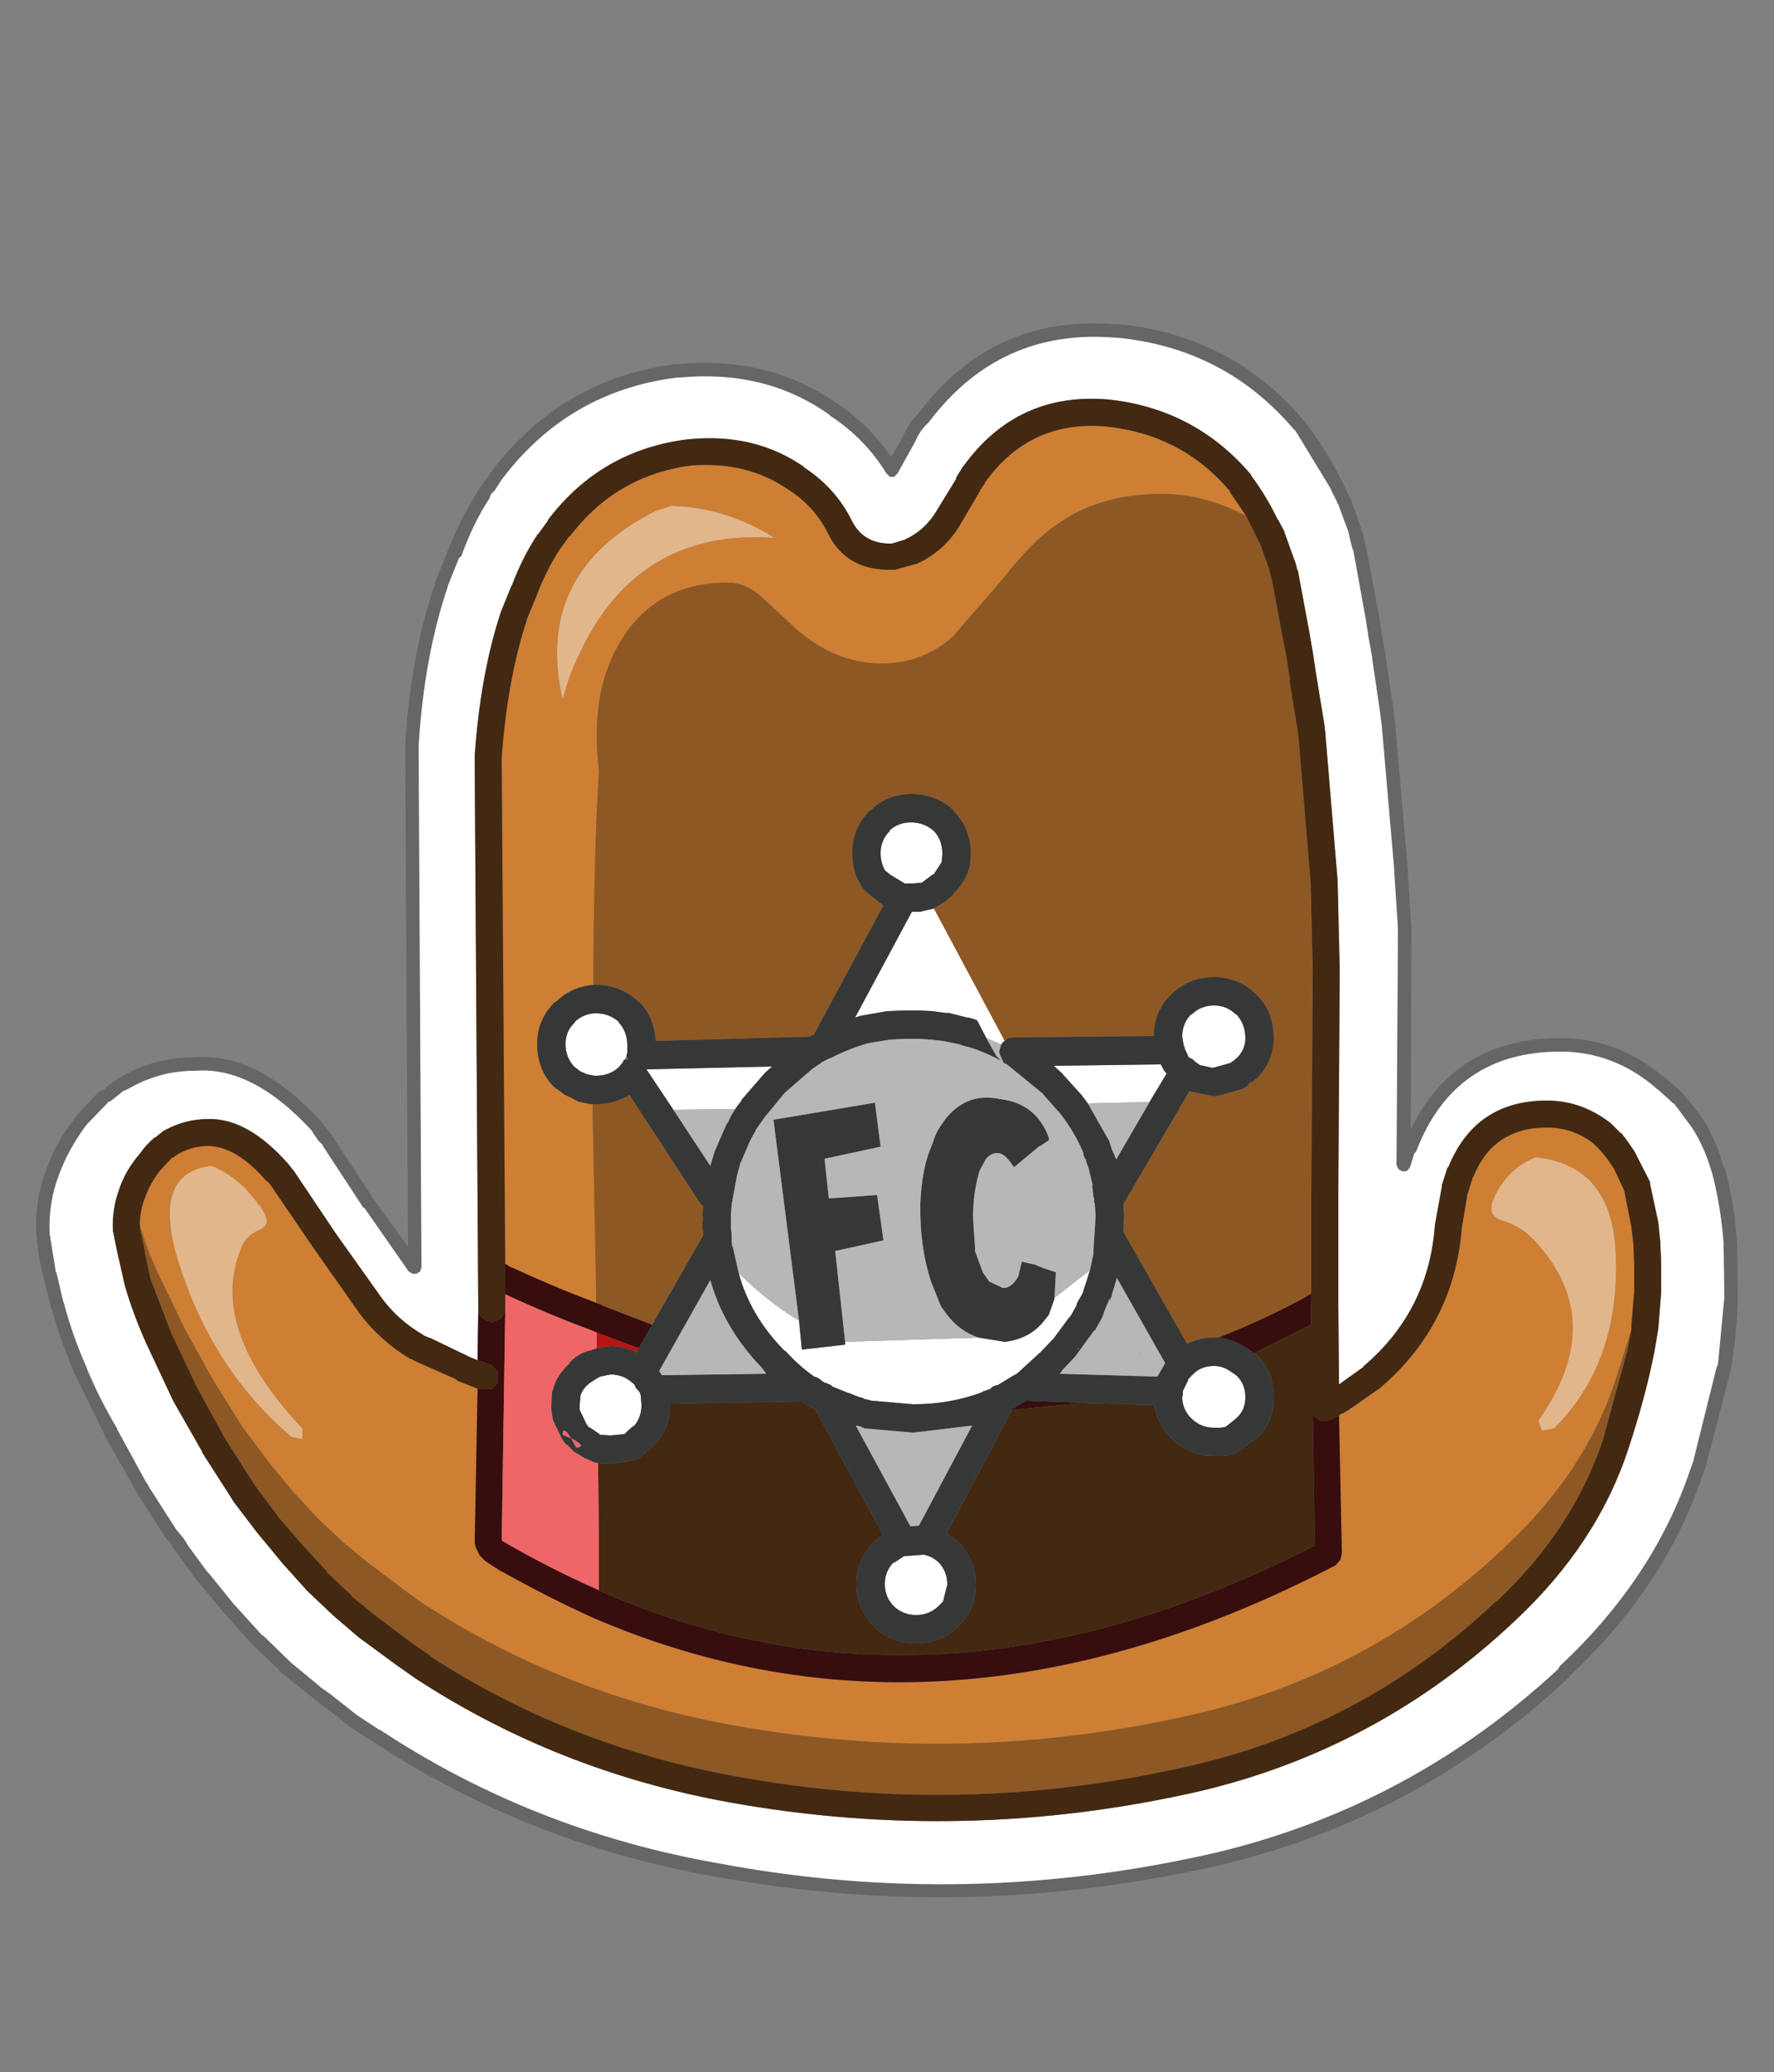
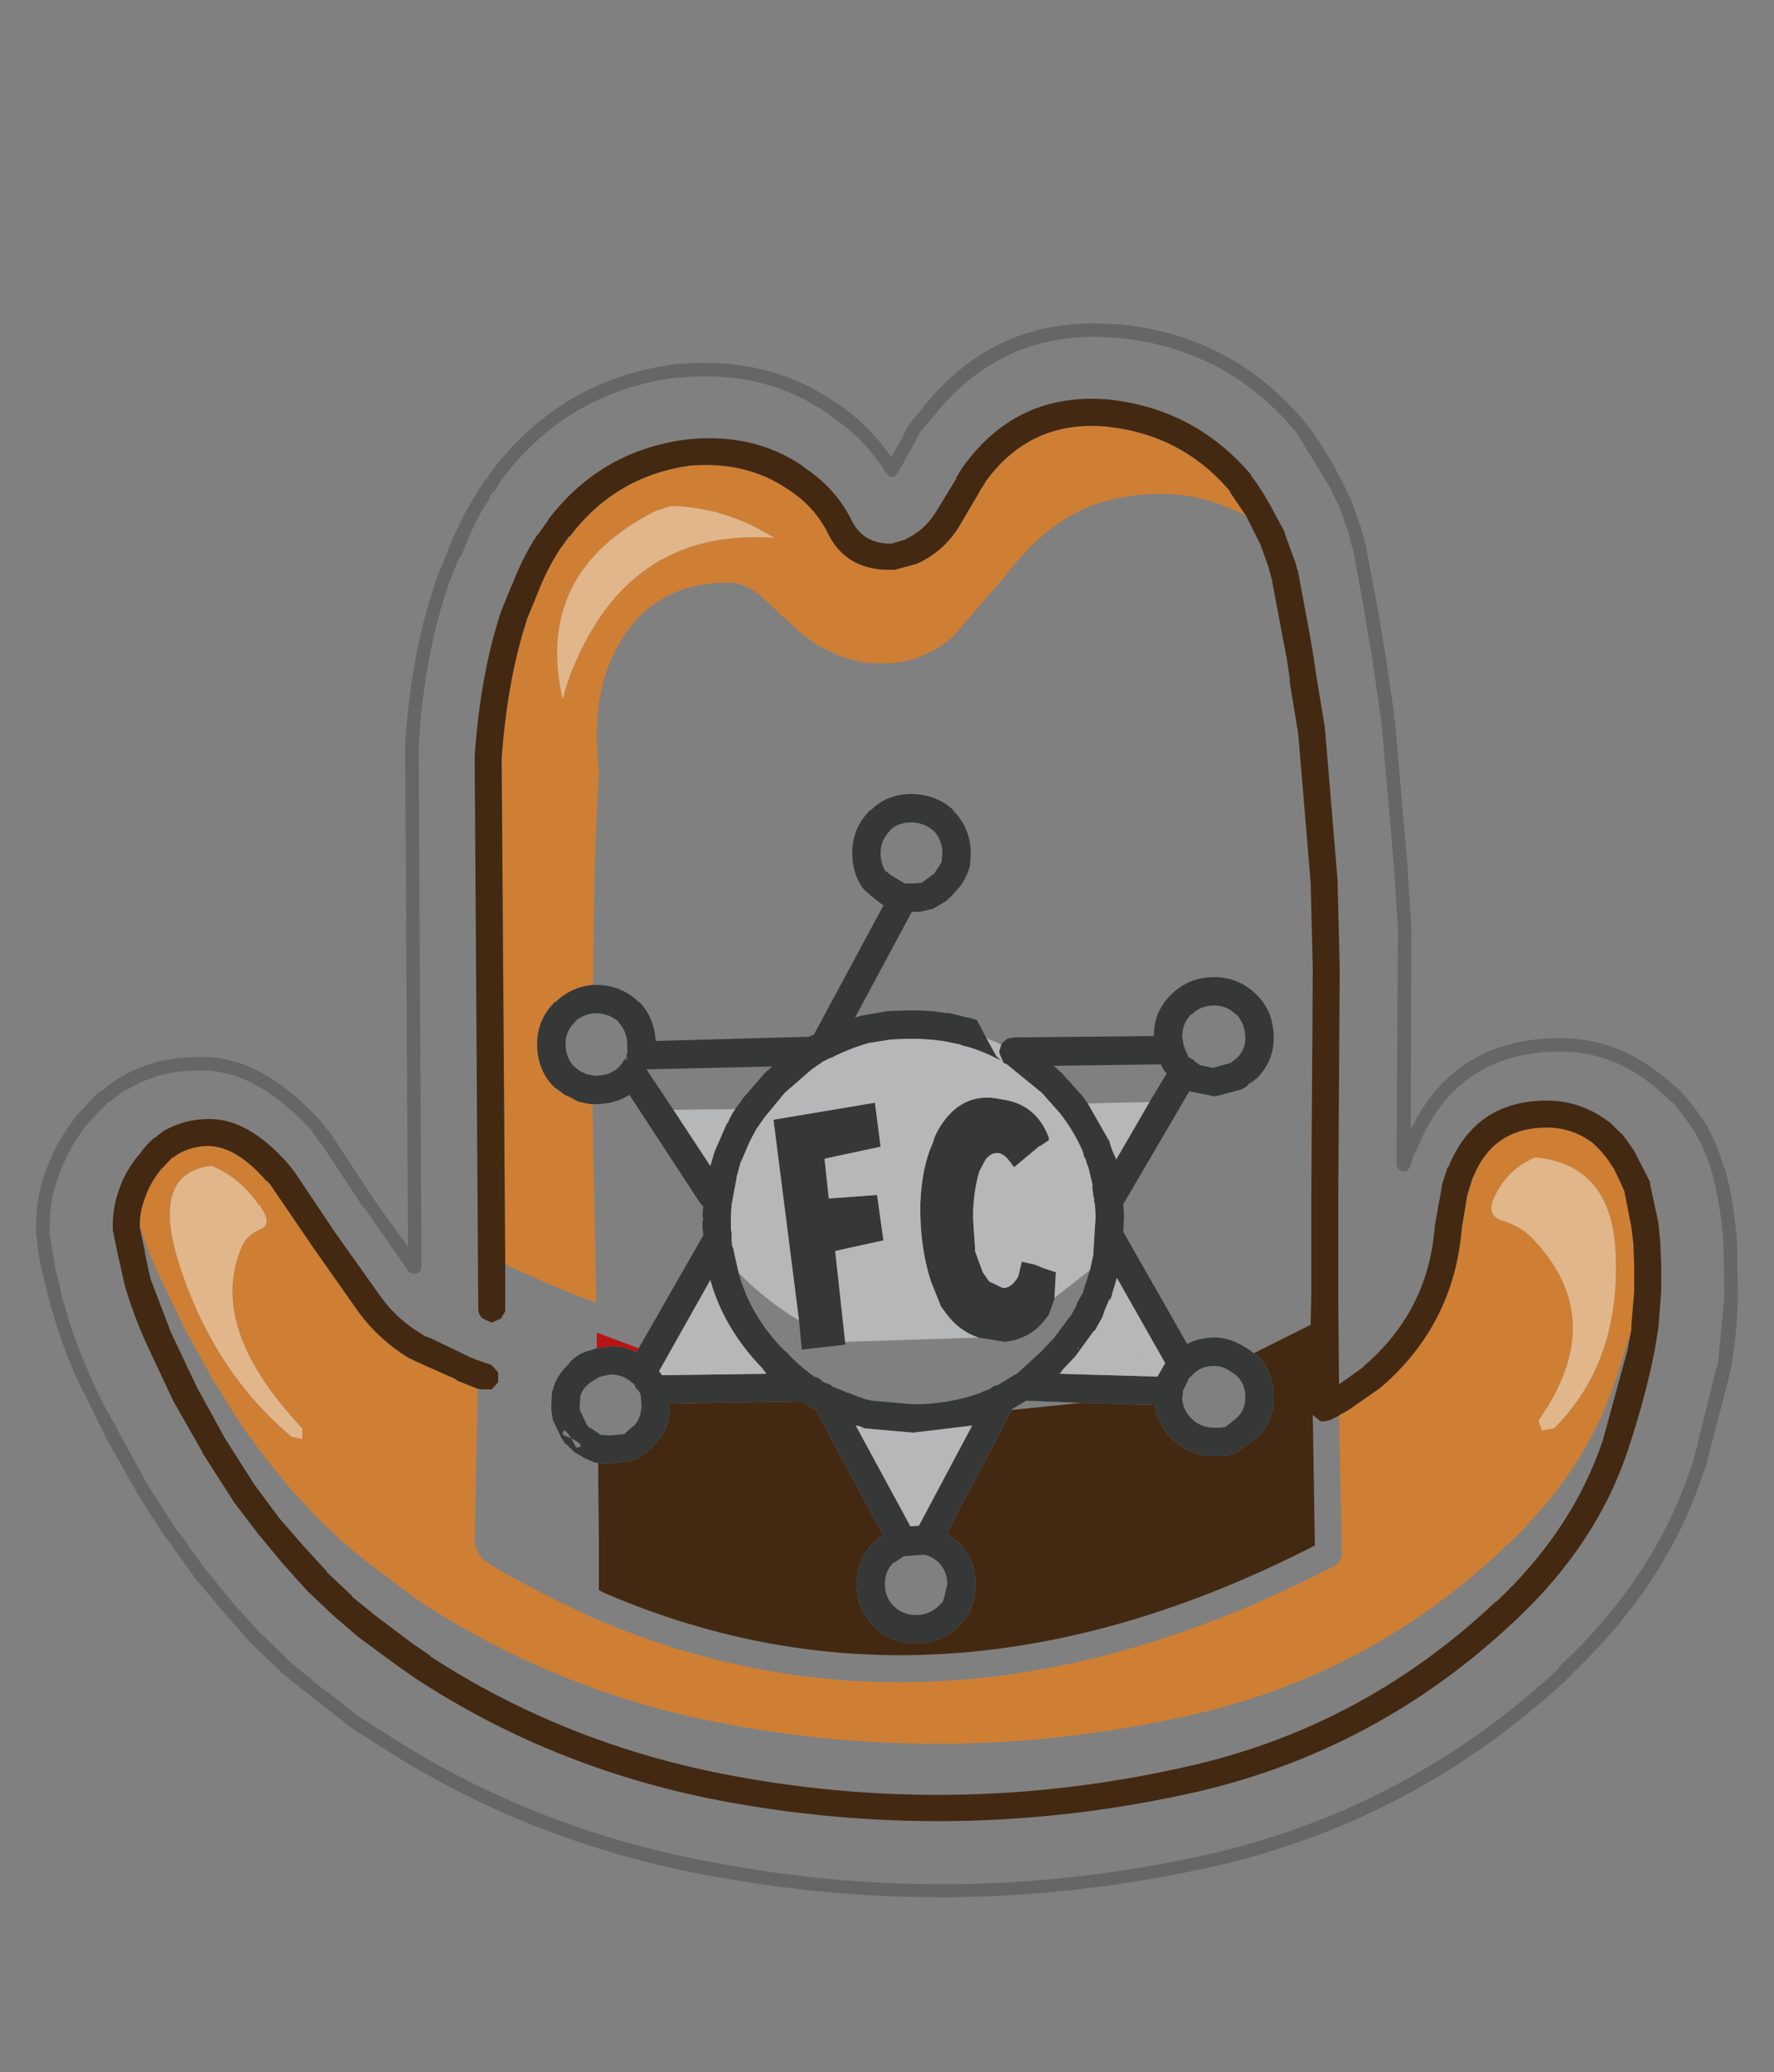
<svg xmlns="http://www.w3.org/2000/svg" id="FiberCowboy3" width="125" height="146">
  <rect width="100%" height="100%" fill="#808080" stroke="none" />
  <defs />
  <g id="FiberCowboy3_layer_001">
    <path stroke="none" fill="#666666" d="M91.25 30.3 L91.2 30.3 Q86.35 24.55 78.75 23.8 L78.65 23.8 Q70.45 23.1 65.45 29.75 L65.4 29.8 Q64.8 30.35 64.5 31.1 L63.25 33.35 63 33.6 62.7 33.6 62.45 33.35 Q60.95 30.9 58.5 29.3 L58.4 29.2 Q53.95 26.05 47.95 26.6 L47.9 26.6 47.8 26.6 47.75 26.6 Q40.05 27.55 35.35 33.8 L35.3 33.85 35.3 33.9 35.25 33.95 34.8 34.65 34.75 34.65 34.55 34.9 34.5 35.1 Q33.35 36.85 32.5 39.2 L32.35 39.3 31.55 41.3 31.55 41.35 Q29.9 46.2 29.5 52.5 L29.5 52.55 29.5 52.85 29.5 53.2 29.7 89.3 29.6 89.6 29.35 89.75 29.05 89.75 28.8 89.6 25.7 85.15 25.65 85.1 25.6 85.1 22.75 80.75 22.75 80.7 22.5 80.45 22.45 80.4 22.1 79.9 21.95 79.65 Q17.8 75.15 13.8 75.45 L13.75 75.45 Q11.2 75.45 9 76.75 L8.65 76.9 8.6 76.95 7.85 77.55 7.75 77.6 7.55 77.7 7.55 77.75 6.2 79.15 6.1 79.25 Q4.8 81 4.15 82.8 3.4 84.75 3.5 86.95 L3.55 87.2 3.55 87.25 3.9 89.4 3.9 89.5 3.95 89.65 4 89.75 4.45 91.7 4.5 91.8 Q5.1 94.1 6.1 96.35 L6.15 96.5 Q7.05 98.65 8.25 100.65 L8.25 100.7 10.3 104.45 10.45 104.65 10.45 104.7 12.4 107.75 12.85 108.3 12.9 108.35 13.1 108.65 13.25 108.9 14.6 110.75 14.7 110.85 14.75 110.9 16.45 113 18.4 115.15 18.5 115.25 18.55 115.25 20.4 117.05 20.5 117.15 22.5 118.8 22.55 118.85 22.6 118.9 23.25 119.35 25.15 120.85 25.3 120.95 26.75 121.9 26.8 121.9 Q37.55 129 50.65 131.3 68.25 134.6 85.85 130.5 99.45 127.2 109.8 117.6 L109.9 117.4 Q116.5 111.25 119.1 103.55 L119.3 103 120.95 96.35 121.05 96.15 121.5 91.4 121.45 87.9 121.45 87.8 121.45 87.65 Q121.25 85 120.65 82.7 L120.55 82.4 Q120.1 80.85 119.25 79.5 L118.4 78.35 117.95 77.75 117.9 77.75 116.8 76.75 116.7 76.7 116.6 76.6 116.55 76.55 Q113.6 74.1 109.95 74.1 102.5 74.1 99.8 81.1 L99.7 81.25 99.65 81.25 99.65 81.3 99.35 82.25 99.15 82.5 98.85 82.55 98.55 82.4 98.4 82.1 98.5 65.65 98.5 65.4 98.25 61.6 98.25 61.55 98.25 61.4 97.35 51 97.3 50.7 97.25 50.25 96.7 46.5 96.7 46.4 96.4 44.75 96.4 44.7 96.2 43.45 95.35 38.75 95.3 38.7 95.1 37.9 95.1 37.85 95 37.45 94.3 35.55 94.2 35.4 94.2 35.35 93.8 34.55 93.8 34.5 93.65 34.25 91.4 30.55 91.3 30.4 91.25 30.3 M92 29.8 L92.05 29.9 92.1 29.95 92.15 30 Q93.45 31.7 94.55 33.9 L94.6 33.95 94.65 34.1 95.05 34.95 95.1 35 95.15 35.15 95.2 35.2 95.9 37.2 95.9 37.25 96 37.55 96.25 38.5 97.15 43.3 97.35 44.5 97.35 44.6 97.65 46.3 97.65 46.35 98.2 50.1 98.25 50.7 98.3 50.8 98.3 50.9 99.2 61.3 99.2 61.35 99.2 61.5 99.2 61.55 99.45 65.35 99.45 65.65 99.4 79.6 Q102.5 73.15 109.95 73.15 113.85 73.15 117 75.7 L117.2 75.85 117.3 75.9 118.6 77.05 118.55 77.05 118.65 77.15 119.15 77.75 120.05 78.95 Q121 80.5 121.45 82.25 L121.55 82.35 Q122.2 84.75 122.4 87.6 L122.4 87.8 122.4 87.85 122.45 91.4 122.45 91.45 Q122.4 93.95 121.95 96.55 L121.9 96.75 121.85 96.75 121.8 96.9 121.9 96.75 120.2 103.3 120 103.85 Q117.4 111.7 110.7 118 L110.6 118.15 Q100.05 128.05 86.05 131.4 68.25 135.5 50.5 132.25 L50.45 132.25 Q37.15 129.9 26.25 122.7 L24.6 121.65 24.55 121.6 24.45 121.5 22.65 120.1 22 119.6 21.95 119.55 19.8 117.85 19.75 117.8 19.65 117.65 17.8 115.9 17.7 115.8 15.75 113.6 14 111.5 13.9 111.4 13.85 111.35 12.45 109.4 12.3 109.2 12.25 109.15 12.1 108.9 12.15 108.9 11.6 108.25 9.65 105.2 9.6 105.15 9.6 105.1 9.55 105 7.4 101.2 7.35 101.05 5.25 96.8 5.2 96.65 Q4.25 94.4 3.65 92.25 L3.6 92.15 3.05 89.95 3.05 89.9 3 89.75 2.95 89.55 Q2.7 88.45 2.6 87.35 L2.55 87 2.55 86.95 Q2.45 84.55 3.25 82.45 3.9 80.55 5.3 78.75 L5.4 78.6 6.9 77 6.95 77 Q7.05 76.85 7.3 76.8 L7.35 76.75 Q7.65 76.45 8.1 76.15 8.35 75.95 8.55 75.9 L8.5 75.9 Q10.9 74.5 13.7 74.5 L13.75 74.5 Q18.2 74.15 22.7 79.1 L22.75 79.2 22.9 79.4 23.25 79.8 23.55 80.25 26.3 84.45 26.35 84.5 26.4 84.6 28.75 87.85 28.55 53.2 28.55 52.85 28.55 52.5 Q28.95 46.05 30.65 41.15 L30.65 41.05 31.5 38.95 31.55 38.8 Q32.5 36.45 33.65 34.65 L33.8 34.35 34 34.15 34 34.1 34.45 33.5 34.6 33.25 Q39.6 26.65 47.7 25.65 L47.75 25.65 47.9 25.65 Q54.15 25.1 58.85 28.35 L58.95 28.4 Q61.25 29.95 62.8 32.2 L63.7 30.65 63.65 30.7 Q64 29.85 64.7 29.15 69.95 22.15 78.55 22.85 L78.95 22.85 Q86.95 23.7 92 29.8" id="FiberCowboy3_path_001" />
-     <path stroke="none" fill="#ffffff" d="M91.25 30.3 L91.3 30.4 91.4 30.55 93.65 34.25 93.8 34.5 93.8 34.55 94.2 35.35 94.2 35.4 94.3 35.55 95 37.45 95.1 37.85 95.1 37.9 95.3 38.7 95.35 38.75 96.2 43.45 96.4 44.7 96.4 44.75 96.7 46.4 96.7 46.5 97.25 50.25 97.3 50.7 97.35 51 98.25 61.4 98.25 61.55 98.25 61.6 98.5 65.4 98.5 65.65 98.4 82.1 98.55 82.4 98.85 82.55 99.15 82.5 99.35 82.25 99.65 81.3 99.65 81.25 99.7 81.25 99.8 81.1 Q102.5 74.1 109.95 74.1 113.6 74.1 116.55 76.55 L116.6 76.6 116.7 76.7 116.8 76.75 117.9 77.75 117.95 77.75 118.4 78.35 119.25 79.5 Q120.1 80.85 120.55 82.4 L120.65 82.7 Q121.25 85 121.45 87.65 L121.45 87.8 121.45 87.9 121.5 91.4 121.05 96.15 120.95 96.35 119.3 103 119.1 103.55 Q116.5 111.25 109.9 117.4 L109.8 117.6 Q99.45 127.2 85.85 130.5 68.25 134.6 50.65 131.3 37.55 129 26.8 121.9 L26.75 121.9 25.3 120.95 25.15 120.85 23.25 119.35 22.6 118.9 22.55 118.85 22.5 118.8 20.5 117.15 20.4 117.05 18.55 115.25 18.5 115.25 18.4 115.15 16.45 113 14.75 110.9 14.7 110.85 14.6 110.75 13.25 108.9 13.1 108.65 12.9 108.35 12.85 108.3 12.4 107.75 10.45 104.7 10.45 104.65 10.3 104.45 8.25 100.7 8.25 100.65 Q7.05 98.65 6.15 96.5 L6.1 96.35 Q5.1 94.1 4.5 91.8 L4.45 91.7 4 89.75 3.95 89.65 3.9 89.5 3.9 89.4 3.55 87.25 3.55 87.2 3.5 86.95 Q3.4 84.75 4.15 82.8 4.8 81 6.1 79.25 L6.2 79.15 7.55 77.75 7.55 77.7 7.75 77.6 7.85 77.55 8.6 76.95 8.65 76.9 9 76.75 Q11.2 75.45 13.75 75.45 L13.8 75.45 Q17.8 75.15 21.95 79.65 L22.1 79.9 22.45 80.4 22.5 80.45 22.75 80.7 22.75 80.75 25.6 85.1 25.65 85.1 25.7 85.15 28.8 89.6 29.05 89.75 29.35 89.75 29.6 89.6 29.7 89.3 29.5 53.2 29.5 52.85 29.5 52.55 29.5 52.5 Q29.9 46.2 31.55 41.35 L31.55 41.3 32.35 39.3 32.5 39.2 Q33.35 36.85 34.5 35.1 L34.55 34.9 34.75 34.65 34.8 34.65 35.25 33.95 35.3 33.9 35.3 33.85 35.35 33.8 Q40.05 27.55 47.75 26.6 L47.8 26.6 47.9 26.6 47.95 26.6 Q53.95 26.05 58.4 29.2 L58.5 29.3 Q60.95 30.9 62.45 33.35 L62.7 33.6 63 33.6 63.25 33.35 64.5 31.1 Q64.8 30.35 65.4 29.8 L65.45 29.75 Q70.45 23.1 78.65 23.8 L78.75 23.8 Q86.35 24.55 91.2 30.3 L91.25 30.3 M65.8 64 L70.8 73.35 70.7 73.4 70.55 73.6 69.5 73.15 68.85 71.9 68.75 71.85 68.25 71.7 68.15 71.7 66.75 71.35 66.8 71.4 65.7 71.25 64.75 71.2 64.4 71.2 64.35 71.2 64 71.2 63.8 71.2 62.5 71.25 60.8 71.55 60.75 71.55 60.25 71.7 64.25 64.25 64.3 64.25 64.8 64.25 65.45 64.1 65.7 64.05 65.8 64 M33.65 95.85 L33.05 95.6 32.85 95.5 30.25 94.25 30.2 94.25 29.85 94.1 29.8 94.05 Q28 93 26.85 91.4 L23.65 86.9 20.7 82.5 20.65 82.45 20.3 82 20.25 81.95 Q17.45 78.8 14.7 78.85 13.05 78.85 11.6 79.65 L11.5 79.7 10.95 80.15 10.9 80.15 Q10.3 80.65 9.85 81.3 8.85 82.45 8.4 83.8 7.9 85.15 7.95 86.65 L7.95 86.7 8.35 88.65 8.35 88.6 8.8 90.6 Q9.4 92.65 10.3 94.65 L12.2 98.7 14.25 102.3 14.25 102.35 16.3 105.55 16.45 105.8 16.6 106 18.2 108.1 18.25 108.15 19.9 110.15 21.65 112.1 23.5 113.85 25.25 115.35 27.9 117.3 29.25 118.25 Q39.25 124.8 51.4 127 68.05 130 84.6 126.2 97.2 123.2 106.7 114.25 112.55 108.8 114.75 102.05 115.95 98.4 116.55 95.35 L116.55 95.4 116.85 93.6 117.05 91.05 117.05 89 117 87.85 117 87.7 117 87.65 116.85 86.15 116.25 83.35 116.3 83.35 115.2 81.2 115.25 81.25 114.7 80.45 114.25 79.85 114.2 79.85 113.5 79.15 Q111.45 77.55 109 77.55 103.95 77.55 102.05 82.25 L102 82.25 101.6 83.5 101.6 83.6 101.1 86.35 101.1 86.4 Q100.65 92.4 96.05 96.3 L96.1 96.3 94.35 97.55 94.3 91.9 94.3 91.45 94.3 84.25 94.3 83.95 94.4 68.3 94.25 62.1 94.25 62.05 93.4 51.85 93.4 51.7 93.35 51.4 93.35 51.25 92.75 47.6 92.5 45.95 92.25 44.5 91.45 40.2 91.4 40.15 91.35 39.9 91.25 39.55 91.2 39.45 90.5 37.5 90.5 37.45 90.15 36.8 90.05 36.6 90.05 36.65 Q89.2 34.9 88.15 33.5 L88.15 33.45 Q84.2 28.8 78.1 28.15 71.65 27.6 67.85 32.9 L67.9 32.8 67.35 33.7 67.4 33.7 65.9 36.15 Q65.1 37.4 63.8 38 L63.85 38 62.85 38.3 62.55 38.3 62.5 38.3 Q60.75 38.2 60 36.65 58.85 34.35 56.6 32.9 L56.65 32.9 Q53.2 30.5 48.55 30.95 L48.5 30.95 Q42.35 31.7 38.6 36.65 L38.6 36.7 37.95 37.6 37.85 37.7 Q36.8 39.3 36.05 41.3 L36.05 41.25 35.3 43.1 Q33.85 47.5 33.45 53.25 L33.45 53.3 33.45 53.7 33.7 92.25 33.65 95.85 M83.4 73.65 L83.3 73.05 Q83.3 72.1 83.95 71.45 L83.95 71.5 Q84.6 70.85 85.55 70.85 86.45 70.85 87.1 71.5 L87.1 71.45 Q87.75 72.15 87.75 73.15 87.75 74 87.1 74.6 L86.7 74.9 85.45 75.25 84.55 75.05 84.2 74.8 84.05 74.65 83.95 74.6 83.75 74.5 83.65 74.25 83.5 73.95 83.45 73.75 83.4 73.65 M76.65 77.75 L76.2 77.15 74.8 75.6 74.25 75.1 81.8 75 82 75.4 82.2 75.65 81 77.65 76.65 77.75 M83.35 98.15 L83.35 98 83.5 97.7 83.75 97.2 83.65 97.25 83.8 97.1 83.95 96.95 84.15 96.75 Q84.7 96.25 85.55 96.25 86.15 96.25 86.65 96.6 L86.8 96.7 87.1 96.9 Q87.75 97.5 87.75 98.45 87.75 99.35 87.15 99.9 L87.1 99.95 86.35 100.55 86.3 100.55 86.05 100.6 85.65 100.6 85.55 100.6 Q84.6 100.6 83.95 99.95 L83.8 99.8 Q83.35 99.25 83.3 98.55 L83.3 98.45 83.35 98.25 83.35 98.15 M40.5 72.05 L40.5 72 Q41.1 71.45 41.9 71.4 L42 71.4 Q42.9 71.4 43.6 72 L43.6 72.05 Q44.2 72.7 44.2 73.65 L44.2 74.2 44.15 74.3 44.15 74.4 44.1 74.5 44.05 74.65 44.15 74.45 44.15 74.5 44.2 74.45 44.2 74.4 44.2 74.5 44.05 74.65 43.95 74.7 43.9 74.8 43.85 74.9 43.8 74.95 43.6 75.2 Q42.95 75.8 42 75.8 L41.9 75.8 41.35 75.7 41.15 75.6 40.9 75.5 40.45 75.15 40.5 75.2 Q39.85 74.55 39.85 73.55 39.85 72.65 40.5 72.05 M65.8 58.55 L65.75 58.5 Q66.4 59.15 66.4 60.15 L66.35 60.75 65.8 61.6 65.75 61.6 64.95 62.2 64.3 62.25 64.2 62.25 63.75 62.25 62.75 61.65 62.45 61.4 62.4 61.4 Q62.05 60.85 62.05 60.1 62.05 59.2 62.7 58.55 L62.7 58.5 Q63.3 57.95 64.2 57.95 65.1 57.95 65.8 58.55 M76.8 89.5 L76.55 90.3 76.4 90.75 76.3 91.1 75.9 91.8 75.85 92 75.4 92.8 75.4 92.75 74.25 94.3 74.2 94.4 74.2 94.35 73.4 95.2 71.65 96.8 71.45 96.9 70.3 97.6 Q69.95 97.65 69.8 97.85 L69.55 97.95 69.25 98.05 69.2 98.1 Q66.95 98.95 64.35 98.95 L61.45 98.7 61.2 98.65 60.6 98.45 60.55 98.45 59.8 98.15 59.75 98.15 58.65 97.7 58.55 97.6 58.1 97.4 58.2 97.5 57.9 97.3 57.8 97.2 57.55 97.05 57.35 97 57.3 96.95 Q56.25 96.2 55.4 95.25 L55.25 95.15 Q52.85 92.7 52.05 89.7 54.1 91.75 56.3 93.05 L56.5 95.1 59.55 94.75 59.55 94.55 68.95 94.25 70.8 94.55 Q72.5 94.35 73.5 93.15 L73.9 92.65 74.3 91.5 74.3 91.45 76.8 89.5 M47.45 78.2 L45.55 75.35 54.4 75.15 53.9 75.6 52.25 77.5 52.25 77.55 51.8 78.15 47.45 78.2 M44.25 74.65 L44.1 74.7 44.2 74.6 44.25 74.65 M44.2 74.35 L44.2 74.4 44.2 74.25 44.2 74.35 M41.5 97.5 L41.55 97.45 42.1 97.1 42.3 97 43 96.85 Q43.85 96.85 44.45 97.35 L44.7 97.55 44.8 97.8 44.95 97.95 45.1 98.15 45.15 98.35 45.2 99 Q45.2 99.9 44.65 100.5 L44.6 100.5 Q44.25 100.8 44 101.05 L43 101.15 42.35 101.1 42.25 101.1 42.25 101.05 41.65 100.65 41.6 100.6 41.55 100.6 41.4 100.5 41.45 100.5 41.35 100.4 40.85 99.35 40.85 98.95 40.9 98.35 Q41.05 97.85 41.5 97.5 M60.8 98.55 L61.05 98.6 60.9 98.6 60.8 98.55 M76.15 91.6 L76.2 91.5 76.15 91.6 M74 94.95 L73.95 95 74 94.9 74 94.95 M63.7 109.65 L63.75 109.65 65.05 109.55 65.1 109.55 Q65.65 109.65 66.15 110.1 66.75 110.75 66.75 111.65 L66.45 112.85 66.4 112.9 66.1 113.2 Q65.45 113.8 64.55 113.8 63.65 113.8 63 113.2 62.35 112.55 62.35 111.65 L62.35 111.6 Q62.35 110.7 63 110.05 L62.95 110.15 63.7 109.65" id="FiberCowboy3_path_002" />
    <path stroke="none" fill="#ce7f34" d="M87.8 36.35 Q84.85 34.8 81.85 34.8 77.75 34.8 74.85 36.7 72.85 37.95 70.65 40.8 L67.15 44.85 Q65 46.75 62.15 46.75 58.55 46.75 55.6 43.85 L53.55 41.95 Q52.45 41.05 51.3 41.05 46.4 41.05 43.9 44.9 41.5 48.6 42.2 54.3 41.85 59.9 41.8 69.4 L41.75 69.4 Q40.25 69.55 39.15 70.6 L39.1 70.6 Q37.85 71.85 37.85 73.55 37.85 75.45 39.1 76.65 L39.2 76.7 39.8 77.15 40.25 77.35 40.7 77.6 40.85 77.65 41.6 77.8 41.75 77.8 42 90.85 42 91.25 42 91.3 42 91.8 Q38.95 90.65 36.05 89.3 L36 89.3 35.6 89.05 35.35 53.7 35.35 53.4 Q35.75 47.9 37.1 43.75 L37.1 43.7 37.8 42 Q38.5 40.15 39.45 38.7 L40.1 37.8 40.15 37.8 Q43.4 33.5 48.7 32.8 L48.75 32.8 Q52.65 32.5 55.55 34.5 57.35 35.65 58.3 37.5 59.5 40.05 62.45 40.15 L62.5 40.15 62.9 40.15 63.05 40.15 64.5 39.75 64.55 39.75 Q66.45 38.9 67.55 37.15 L69.05 34.6 69.05 34.55 69.4 34.05 69.4 34 Q72.55 29.6 77.9 30.05 83.3 30.6 86.7 34.65 L86.65 34.65 87.8 36.35 M94.35 99.75 L94.4 99.7 94.55 99.6 94.6 99.6 94.85 99.45 94.95 99.4 97.25 97.8 Q102.45 93.35 103 86.55 L103.4 84.15 103.8 82.9 103.8 82.95 Q105.2 79.45 109 79.45 110.8 79.45 112.25 80.55 L112.3 80.6 112.8 81.1 113.25 81.65 113.65 82.25 113.7 82.3 114.45 83.9 114.95 86.45 115.1 87.7 115.1 87.85 115.1 87.95 115.15 89.05 115.15 89.1 115.15 90.95 115.15 91 114.95 93.4 114.95 93.7 113.85 97.2 Q111.7 103.75 106.05 109 96.75 117.85 84.35 120.75 68 124.55 51.55 121.55 39.65 119.4 29.75 112.95 L28.5 112.05 25.85 110.05 24.15 108.65 22.35 106.95 20.6 105.05 18.95 103.05 17.35 100.9 17.25 100.75 17.15 100.65 15.05 97.3 13.05 93.7 11.15 89.75 Q10.35 88.05 9.85 86.3 9.85 85.35 10.2 84.45 10.55 83.4 11.3 82.45 L12.15 81.55 12.15 81.6 12.5 81.35 Q13.5 80.75 14.7 80.75 16.7 80.8 18.8 83.25 L18.8 83.2 19.2 83.65 19.1 83.55 22.1 87.95 25.3 92.5 Q26.75 94.45 28.9 95.75 L28.95 95.75 29.35 95.95 32.05 97.15 32.25 97.3 33.65 97.85 33.45 108.75 33.55 109.1 33.8 109.6 34.2 110 35.35 110.75 35.4 110.75 Q38.6 112.55 41.8 114 66.5 124.65 94.1 110.3 L94.45 109.9 94.55 109.45 94.35 99.75 M105.35 84.25 Q104.6 85.7 106 86.05 107.35 86.5 108.2 87.5 113.35 93.1 108.4 100.1 L108.65 100.8 109.5 100.65 Q114.1 96.05 113.85 88.6 113.7 82.1 108.2 81.55 106.25 82.35 105.35 84.25 M47.3 35.65 L46.2 36 Q37.6 40.35 39.65 49.3 40 47.85 40.6 46.55 44.7 37.2 54.55 37.9 51.15 35.75 47.3 35.65 M18.2 84.85 Q16.8 82.9 14.9 82.15 10.55 82.65 12.65 89.15 15.05 96.6 20.55 101.25 L21.3 101.4 21.3 100.65 Q14.7 93.65 16.95 88.05 17.3 87.05 18.3 86.65 19.25 86.25 18.35 85.05 L18.4 85.05 18.3 84.85 18.3 85 18.2 84.85" id="FiberCowboy3_path_003" />
-     <path stroke="none" fill="#8e5824" d="M41.8 69.4 Q41.85 59.9 42.2 54.3 41.5 48.6 43.9 44.9 46.4 41.05 51.3 41.05 52.45 41.05 53.55 41.95 L55.6 43.85 Q58.55 46.75 62.15 46.75 65 46.75 67.15 44.85 L70.65 40.8 Q72.85 37.95 74.85 36.7 77.75 34.8 81.85 34.8 84.85 34.8 87.8 36.35 L88.35 37.45 88.45 37.65 88.75 38.25 88.75 38.2 89.45 40.15 89.4 40.05 89.5 40.4 89.6 40.75 90.35 44.75 90.65 46.3 90.9 47.95 90.85 47.9 91.45 51.55 91.5 52 92.35 62.15 92.5 68.3 92.4 83.95 92.4 84.25 92.4 91.15 91.9 91.45 Q88.95 93.05 85.85 94.25 L85.55 94.25 Q84.5 94.25 83.65 94.7 L79.15 86.8 79.2 85.7 79.15 84.85 83.8 76.9 85.55 77.25 85.85 77.2 87.5 76.75 87.85 76.55 88.1 76.25 88.25 76.1 88.05 76.35 88.15 76.3 88.4 76.1 88.5 76 88.5 76.05 Q89.75 74.8 89.75 73.15 89.75 71.25 88.5 70.05 87.25 68.85 85.55 68.85 83.8 68.85 82.55 70.05 81.3 71.25 81.3 73 L71.4 73.1 71.2 73.15 Q70.95 73.15 70.8 73.35 L65.8 64 66.65 63.5 67.15 63.05 67.15 63 Q68 62.2 68.3 61.15 L68.35 61 68.4 60.15 Q68.4 58.35 67.15 57.1 L67.15 57.05 Q65.9 55.95 64.2 55.95 62.5 55.95 61.35 57.1 L61.3 57.1 Q60.05 58.35 60.05 60.1 60.05 61.6 60.85 62.65 L60.95 62.75 61.4 63.15 62.25 63.8 57.35 72.9 57 73.05 46.2 73.35 Q46.1 71.7 45.05 70.6 L45 70.6 Q43.75 69.4 42 69.4 L41.8 69.4 M42 91.8 L42 91.3 42 91.25 42 90.85 41.75 77.8 42 77.8 Q43.3 77.8 44.35 77.15 L49.35 84.8 49.55 85 49.5 85.65 49.55 85.9 49.5 86.1 49.5 86.55 49.55 86.9 49.55 87.05 45.95 93.35 42.45 92 42.4 91.95 42 91.8 M114.95 93.7 L114.7 95 114.7 95.05 112.95 101.45 Q110.85 107.75 105.45 112.85 L105.4 112.85 Q96.25 121.5 84.2 124.35 67.95 128.15 51.75 125.15 40 123 30.3 116.7 L30.3 116.65 29.05 115.8 26.4 113.8 24.8 112.5 24.8 112.45 23 110.75 23.05 110.75 21.35 108.9 19.7 107 18.1 104.85 18 104.7 17.95 104.65 15.85 101.35 13.9 97.8 12.05 93.9 10.6 90.1 10.2 88.25 10.2 88.15 9.85 86.5 9.85 86.3 Q10.35 88.05 11.15 89.75 L13.05 93.7 15.05 97.3 17.15 100.65 17.25 100.75 17.35 100.9 18.95 103.05 20.6 105.05 22.35 106.95 24.15 108.65 25.85 110.05 28.5 112.05 29.75 112.95 Q39.65 119.4 51.55 121.55 68 124.55 84.35 120.75 96.75 117.85 106.05 109 111.7 103.75 113.85 97.2 L114.95 93.7" id="FiberCowboy3_path_004" />
    <path stroke="none" fill="#432912" d="M114.95 93.7 L114.95 93.4 115.15 91 115.15 90.95 115.15 89.1 115.15 89.05 115.1 87.95 115.1 87.85 115.1 87.7 114.95 86.45 114.45 83.9 113.7 82.3 113.65 82.25 113.25 81.65 112.8 81.1 112.3 80.6 112.25 80.55 Q110.8 79.45 109 79.45 105.2 79.45 103.8 82.95 L103.8 82.9 103.4 84.15 103 86.55 Q102.45 93.35 97.25 97.8 L94.95 99.4 94.85 99.45 94.6 99.6 94.55 99.6 94.4 99.7 94.35 99.75 93.75 100.05 93.35 100.15 93.05 100.15 92.5 99.7 92.65 108.9 Q66.25 122.45 42.6 112.25 L42.2 112.05 42.2 108.6 42.15 103.9 42.15 103.1 43 103.15 44.8 102.85 45 102.75 46 101.95 46 101.9 Q47.2 100.8 47.2 99 L47.2 98.9 56.5 98.75 56.65 98.85 56.9 99 56.8 98.95 57.1 99.15 57.2 99.2 57.45 99.3 62.25 108.2 Q61.9 108.35 61.65 108.6 L61.6 108.65 Q60.35 109.9 60.35 111.6 L60.35 111.65 Q60.35 113.35 61.6 114.6 L61.6 114.65 Q62.85 115.8 64.55 115.8 66.25 115.8 67.5 114.65 L67.5 114.6 67.8 114.3 68.2 113.8 Q68.75 112.85 68.75 111.65 68.75 109.9 67.5 108.65 L67.45 108.6 66.7 108.05 71.3 99.35 76.2 98.85 81.35 99 Q81.5 100.1 82.25 101.05 L82.3 101.1 82.55 101.35 Q83.8 102.6 85.55 102.6 L85.65 102.6 86.1 102.6 86.55 102.55 86.7 102.5 86.75 102.5 87.05 102.4 88.5 101.35 88.5 101.4 Q89.75 100.25 89.75 98.45 89.75 96.6 88.5 95.45 L88.45 95.4 88.35 95.35 92.35 93.35 92.4 91.15 92.4 84.25 92.4 83.95 92.5 68.3 92.35 62.15 91.5 52 91.45 51.55 90.85 47.9 90.9 47.95 90.65 46.3 90.35 44.75 89.6 40.75 89.5 40.4 89.4 40.05 89.45 40.15 88.75 38.2 88.75 38.25 88.45 37.65 88.35 37.45 87.8 36.35 86.65 34.65 86.7 34.65 Q83.3 30.6 77.9 30.05 72.55 29.6 69.4 34 L69.4 34.05 69.05 34.55 69.05 34.6 67.55 37.15 Q66.45 38.9 64.55 39.75 L64.5 39.75 63.05 40.15 62.9 40.15 62.5 40.15 62.45 40.15 Q59.5 40.05 58.3 37.5 57.35 35.65 55.55 34.5 52.65 32.5 48.75 32.8 L48.7 32.8 Q43.4 33.5 40.15 37.8 L40.1 37.8 39.45 38.7 Q38.5 40.15 37.8 42 L37.1 43.7 37.1 43.75 Q35.75 47.9 35.35 53.4 L35.35 53.7 35.6 89.05 35.6 91.2 35.6 92.4 35.3 92.9 34.65 93.2 34 92.9 Q33.7 92.6 33.7 92.25 L33.45 53.7 33.45 53.3 33.45 53.25 Q33.85 47.5 35.3 43.1 L36.05 41.25 36.05 41.3 Q36.8 39.3 37.85 37.7 L37.95 37.6 38.6 36.7 38.6 36.65 Q42.35 31.7 48.5 30.95 L48.55 30.95 Q53.2 30.5 56.65 32.9 L56.6 32.9 Q58.85 34.35 60 36.65 60.75 38.2 62.5 38.3 L62.55 38.3 62.85 38.3 63.85 38 63.8 38 Q65.1 37.4 65.9 36.15 L67.4 33.7 67.35 33.7 67.9 32.8 67.85 32.9 Q71.65 27.6 78.1 28.15 84.2 28.8 88.15 33.45 L88.15 33.5 Q89.2 34.9 90.05 36.65 L90.05 36.6 90.15 36.8 90.5 37.45 90.5 37.5 91.2 39.45 91.25 39.55 91.35 39.9 91.4 40.15 91.45 40.2 92.25 44.5 92.5 45.95 92.75 47.6 93.35 51.25 93.35 51.4 93.4 51.7 93.4 51.85 94.25 62.05 94.25 62.1 94.4 68.3 94.3 83.95 94.3 84.25 94.3 91.45 94.3 91.9 94.35 97.55 96.1 96.3 96.05 96.3 Q100.65 92.4 101.1 86.4 L101.1 86.35 101.6 83.6 101.6 83.5 102 82.25 102.05 82.25 Q103.95 77.55 109 77.55 111.45 77.55 113.5 79.15 L114.2 79.85 114.25 79.85 114.7 80.45 115.25 81.25 115.2 81.2 116.3 83.35 116.25 83.35 116.85 86.15 117 87.65 117 87.7 117 87.85 117.05 89 117.05 91.05 116.85 93.6 116.55 95.4 116.55 95.35 Q115.95 98.4 114.75 102.05 112.55 108.8 106.7 114.25 97.2 123.2 84.6 126.2 68.05 130 51.4 127 39.25 124.8 29.25 118.25 L27.9 117.3 25.25 115.35 23.5 113.85 21.65 112.1 19.9 110.15 18.25 108.15 18.2 108.1 16.6 106 16.45 105.8 16.3 105.55 14.25 102.35 14.25 102.3 12.2 98.7 10.3 94.65 Q9.4 92.65 8.8 90.6 L8.35 88.6 8.35 88.65 7.95 86.7 7.95 86.65 Q7.9 85.15 8.4 83.8 8.85 82.45 9.85 81.3 10.3 80.65 10.9 80.15 L10.95 80.15 11.5 79.7 11.6 79.65 Q13.05 78.85 14.7 78.85 17.45 78.8 20.25 81.95 L20.3 82 20.65 82.45 20.7 82.5 23.65 86.9 26.85 91.4 Q28 93 29.8 94.05 L29.85 94.1 30.2 94.25 30.25 94.25 32.85 95.5 33.05 95.6 33.65 95.85 34.55 96.15 34.65 96.2 35.1 96.7 35.1 97.4 34.65 97.9 34.55 97.9 33.85 97.9 33.65 97.85 32.25 97.3 32.05 97.15 29.35 95.95 28.95 95.75 28.9 95.75 Q26.75 94.45 25.3 92.5 L22.1 87.95 19.1 83.55 19.2 83.65 18.8 83.2 18.8 83.25 Q16.7 80.8 14.7 80.75 13.5 80.75 12.5 81.35 L12.15 81.6 12.15 81.55 11.3 82.45 Q10.55 83.4 10.2 84.45 9.85 85.35 9.85 86.3 L9.85 86.5 10.2 88.15 10.2 88.25 10.6 90.1 12.05 93.9 13.9 97.8 15.85 101.35 17.95 104.65 18 104.7 18.1 104.85 19.7 107 21.35 108.9 23.05 110.75 23 110.75 24.8 112.45 24.8 112.5 26.4 113.8 29.05 115.8 30.3 116.65 30.3 116.7 Q40 123 51.75 125.15 67.95 128.15 84.2 124.35 96.25 121.5 105.4 112.85 L105.45 112.85 Q110.85 107.75 112.95 101.45 L114.7 95.05 114.7 95 114.95 93.7" id="FiberCowboy3_path_005" />
    <path stroke="none" fill="#363838" d="M41.75 77.8 L41.6 77.8 40.85 77.65 40.7 77.6 40.25 77.35 39.8 77.15 39.2 76.7 39.1 76.65 Q37.85 75.45 37.85 73.55 37.85 71.85 39.1 70.6 L39.15 70.6 Q40.25 69.55 41.75 69.4 L41.8 69.4 42 69.4 Q43.75 69.4 45 70.6 L45.05 70.6 Q46.1 71.7 46.2 73.35 L57 73.05 57.35 72.9 62.25 63.8 61.4 63.15 60.95 62.75 60.85 62.65 Q60.05 61.6 60.05 60.1 60.05 58.35 61.3 57.1 L61.35 57.1 Q62.5 55.95 64.2 55.95 65.9 55.95 67.15 57.05 L67.15 57.1 Q68.4 58.35 68.4 60.15 L68.35 61 68.3 61.15 Q68 62.2 67.15 63 L67.15 63.05 66.65 63.5 65.8 64 65.7 64.05 65.45 64.1 64.8 64.25 64.3 64.25 64.25 64.25 60.25 71.7 60.75 71.55 60.8 71.55 62.5 71.25 63.8 71.2 64 71.2 64.35 71.2 64.4 71.2 64.75 71.2 65.7 71.25 66.8 71.4 66.75 71.35 68.15 71.7 68.25 71.7 68.75 71.85 68.85 71.9 69.5 73.15 70.2 74.4 70.55 74.75 Q69.35 74.1 68.15 73.75 L68.1 73.75 67.75 73.65 67.65 73.6 66.45 73.35 66.4 73.35 65.55 73.25 65.45 73.25 64.75 73.2 64.4 73.2 64.35 73.2 64 73.2 63.8 73.2 62.75 73.25 61.2 73.5 Q59.8 73.9 58.55 74.55 L58.5 74.55 57.9 74.85 57.8 74.95 57.7 75 57.2 75.35 55.3 77 53.9 78.7 53.3 79.55 53.2 79.75 53 80.1 52.9 80.3 52.8 80.5 52.2 81.9 52.2 81.85 51.9 82.95 51.9 83 51.55 84.9 51.55 84.95 51.5 85.65 51.5 85.9 51.5 86.1 51.5 86.55 51.55 86.9 51.55 87.1 51.55 87.2 51.55 87.45 51.6 87.85 51.65 87.9 51.7 88.15 52.05 89.7 Q52.85 92.7 55.25 95.15 L55.4 95.25 Q56.25 96.2 57.3 96.95 L57.35 97 57.55 97.05 57.8 97.2 57.9 97.3 58.2 97.5 58.1 97.4 58.55 97.6 58.65 97.7 59.75 98.15 59.8 98.15 60.55 98.45 60.6 98.45 61.2 98.65 61.45 98.7 64.35 98.95 Q66.95 98.95 69.2 98.1 L69.25 98.05 69.55 97.95 69.8 97.85 Q69.95 97.65 70.3 97.6 L71.45 96.9 71.65 96.8 73.4 95.2 74.2 94.35 74.2 94.4 74.25 94.3 75.4 92.75 75.4 92.8 75.85 92 75.9 91.8 76.3 91.1 76.4 90.75 76.55 90.3 76.8 89.5 77.05 88.35 77.05 88.25 77.05 88.05 77.2 85.7 77.15 84.9 77.15 84.85 77.1 84.7 77.1 84.55 77.1 84.45 77.05 84.35 76.95 83.5 77 83.55 76.75 82.5 76.7 82.3 76.55 81.9 76.55 81.85 76.35 81.4 76.35 81.25 76.3 81.2 76.3 81.15 Q75.65 79.65 74.65 78.4 L74.6 78.35 73.45 77.05 73.4 77 70.95 75 70.85 74.95 70.8 74.95 70.65 74.85 70.75 74.9 70.7 74.85 70.45 74.3 70.4 74.1 70.55 73.6 70.7 73.4 70.8 73.35 Q70.95 73.15 71.2 73.15 L71.4 73.1 81.3 73 Q81.3 71.25 82.55 70.05 83.8 68.85 85.55 68.85 87.25 68.85 88.5 70.05 89.75 71.25 89.75 73.15 89.75 74.8 88.5 76.05 L88.5 76 88.4 76.1 88.15 76.3 88.05 76.35 88.25 76.1 88.1 76.25 87.85 76.55 87.5 76.75 85.85 77.2 85.55 77.25 83.8 76.9 79.15 84.85 79.2 85.7 79.15 86.8 83.65 94.7 Q84.5 94.25 85.55 94.25 L85.85 94.25 Q86.85 94.35 87.75 94.95 L87.8 94.95 88.35 95.35 88.45 95.4 88.5 95.45 Q89.75 96.6 89.75 98.45 89.75 100.25 88.5 101.4 L88.5 101.35 87.05 102.4 86.75 102.5 86.7 102.5 86.55 102.55 86.1 102.6 85.65 102.6 85.55 102.6 Q83.8 102.6 82.55 101.35 L82.3 101.1 82.25 101.05 Q81.5 100.1 81.35 99 L76.2 98.85 72.3 98.7 71.3 99.3 71.3 99.35 66.7 108.05 67.45 108.6 67.5 108.65 Q68.75 109.9 68.75 111.65 68.75 112.85 68.2 113.8 L67.8 114.3 67.5 114.6 67.5 114.65 Q66.25 115.8 64.55 115.8 62.85 115.8 61.6 114.65 L61.6 114.6 Q60.35 113.35 60.35 111.65 L60.35 111.6 Q60.35 109.9 61.6 108.65 L61.65 108.6 Q61.9 108.35 62.25 108.2 L57.45 99.3 57.2 99.2 57.1 99.15 56.8 98.95 56.9 99 56.65 98.85 56.5 98.75 47.2 98.9 47.2 99 Q47.2 100.8 46 101.9 L46 101.95 45 102.75 44.8 102.85 43 103.15 42.15 103.1 41.9 103.05 41.2 102.75 40.45 102.3 40 101.85 39.8 101.7 39.55 101.3 39 100.15 38.95 100.05 38.85 99.35 38.85 98.95 38.9 98.05 38.95 97.95 Q39.2 96.9 40.15 96.05 L40.05 96.1 Q40.7 95.35 41.6 95.15 L42.05 95 43 94.85 Q44 94.85 44.85 95.3 L45 95 45.95 93.35 49.55 87.05 49.55 86.9 49.5 86.55 49.5 86.1 49.55 85.9 49.5 85.65 49.55 85 49.35 84.8 44.35 77.15 Q43.3 77.8 42 77.8 L41.75 77.8 M81 77.65 L82.2 75.65 82 75.4 81.8 75 74.25 75.1 74.8 75.6 76.2 77.15 76.65 77.75 78.1 80.3 78.15 80.35 78.25 80.7 78.3 80.85 78.35 81 78.5 81.35 78.55 81.45 78.65 81.7 81 77.65 M83.4 73.65 L83.45 73.75 83.5 73.95 83.65 74.25 83.75 74.5 83.95 74.6 84.05 74.65 84.2 74.8 84.55 75.05 85.45 75.25 86.7 74.9 87.1 74.6 Q87.75 74 87.75 73.15 87.75 72.15 87.1 71.45 L87.1 71.5 Q86.45 70.85 85.55 70.85 84.6 70.85 83.95 71.5 L83.95 71.45 Q83.3 72.1 83.3 73.05 L83.4 73.65 M81.7 96.75 L82.1 96.05 78.7 90.05 78.4 91.05 78.35 91.2 78.35 91.3 78.25 91.5 78.2 91.7 78.2 91.5 78.15 91.6 77.85 92.3 77.8 92.45 77.7 92.75 77.6 92.95 77.15 93.75 77.1 93.75 75.75 95.6 75.7 95.65 74.8 96.6 74.85 96.6 74.65 96.8 81.55 97 81.7 96.75 M83.35 98.15 L83.35 98.25 83.3 98.45 83.3 98.55 Q83.35 99.25 83.8 99.8 L83.95 99.95 Q84.6 100.6 85.55 100.6 L85.65 100.6 86.05 100.6 86.3 100.55 86.35 100.55 87.1 99.95 87.15 99.9 Q87.75 99.35 87.75 98.45 87.75 97.5 87.1 96.9 L86.8 96.7 86.65 96.6 Q86.15 96.25 85.55 96.25 84.7 96.25 84.15 96.75 L83.95 96.95 83.8 97.1 83.65 97.25 83.75 97.2 83.5 97.7 83.35 98 83.35 98.15 M40.5 72.05 Q39.85 72.65 39.85 73.55 39.85 74.55 40.5 75.2 L40.45 75.15 40.9 75.5 41.15 75.6 41.35 75.7 41.9 75.8 42 75.8 Q42.95 75.8 43.6 75.2 L43.8 74.95 43.85 74.9 43.9 74.8 43.95 74.7 44.05 74.65 44.2 74.5 44.2 74.4 44.2 74.45 44.15 74.5 44.15 74.45 44.05 74.65 44.1 74.5 44.15 74.4 44.15 74.3 44.2 74.2 44.2 73.65 Q44.2 72.7 43.6 72.05 L43.6 72 Q42.9 71.4 42 71.4 L41.9 71.4 Q41.1 71.45 40.5 72 L40.5 72.05 M65.8 58.55 Q65.1 57.95 64.2 57.95 63.3 57.95 62.7 58.5 L62.7 58.55 Q62.05 59.2 62.05 60.1 62.05 60.85 62.4 61.4 L62.45 61.4 62.75 61.65 63.75 62.25 64.2 62.25 64.3 62.25 64.95 62.2 65.75 61.6 65.8 61.6 66.35 60.75 66.4 60.15 Q66.4 59.15 65.75 58.5 L65.8 58.55 M56.3 93.05 L54.5 78.9 61.65 77.7 62.05 80.8 58.1 81.65 58.4 84.45 61.8 84.2 62.25 87.4 58.85 88.15 59.55 94.55 59.55 94.75 56.5 95.1 56.3 93.05 M68.95 94.25 Q67.6 93.8 66.7 92.6 L66.3 92.05 65.6 90.3 Q64.8 87.85 64.85 84.9 L64.85 84.8 Q64.95 82.25 65.7 80.6 L65.85 80.15 Q66.05 79.65 66.4 79.15 67.95 76.9 70.5 77.45 73 77.75 73.9 80.15 L73.9 80.35 73.3 80.75 73.25 80.75 71.45 82.25 71.2 81.9 Q70.75 81.3 70.35 81.25 69.85 81.2 69.45 81.7 L69 82.55 Q68.45 84.5 68.6 86.45 L68.7 87.85 68.7 88.15 69.25 89.65 69.7 90.3 70.65 90.75 Q71.25 90.8 71.75 89.95 L72 88.9 72.65 89.05 72.9 89.1 73.5 89.35 74.4 89.65 74.3 91.45 74.3 91.5 73.9 92.65 73.5 93.15 Q72.5 94.35 70.8 94.55 L68.95 94.25 M51.8 78.15 L52.25 77.55 52.25 77.5 53.9 75.6 54.4 75.15 45.55 75.35 47.45 78.2 50.05 82.15 50.35 81.15 51 79.65 51.2 79.2 51.35 79 51.35 78.95 51.55 78.55 51.8 78.15 M51.4 78.95 L51.4 78.9 51.4 78.85 51.4 78.95 M44.2 74.35 L44.2 74.25 44.2 74.4 44.2 74.35 M44.25 74.65 L44.2 74.6 44.1 74.7 44.25 74.65 M41.5 97.5 Q41.05 97.85 40.9 98.35 L40.85 98.95 40.85 99.35 41.35 100.4 41.45 100.5 41.4 100.5 41.55 100.6 41.6 100.6 41.65 100.65 42.25 101.05 42.25 101.1 42.35 101.1 43 101.15 44 101.05 Q44.25 100.8 44.6 100.5 L44.65 100.5 Q45.2 99.9 45.2 99 L45.15 98.35 45.1 98.15 44.95 97.95 44.8 97.8 44.7 97.55 44.45 97.35 Q43.85 96.85 43 96.85 L42.3 97 42.1 97.1 41.55 97.45 41.5 97.5 M46.5 96.7 L46.65 96.9 54 96.8 53.7 96.4 Q51 93.6 50.05 90.2 L46.45 96.6 46.5 96.7 M76.5 81.6 L76.55 81.75 76.55 81.7 76.5 81.6 M74 94.95 L74 94.9 73.95 95 74 94.95 M76.15 91.6 L76.2 91.5 76.15 91.6 M60.8 98.55 L60.9 98.6 61.05 98.6 60.8 98.55 M75.95 95.1 L76 94.95 75.95 95 75.95 95.1 M64.35 100.95 L60.9 100.65 60.65 100.55 60.75 100.55 60.9 100.6 60.8 100.55 60.75 100.55 60.35 100.45 60.3 100.45 64.15 107.55 64.75 107.5 68.5 100.45 64.35 100.95 M63.7 109.65 L62.95 110.15 63 110.05 Q62.35 110.7 62.35 111.6 L62.35 111.65 Q62.35 112.55 63 113.2 63.65 113.8 64.55 113.8 65.45 113.8 66.1 113.2 L66.4 112.9 66.45 112.85 66.75 111.65 Q66.75 110.75 66.15 110.1 65.65 109.65 65.1 109.55 L65.05 109.55 63.75 109.65 63.7 109.65 M40.6 102 L40.55 102 40.6 102.05 40.6 102 Q41.4 101.95 40.25 101.35 39.65 100.4 39.65 101.1 L40.25 101.35 40.6 102" id="FiberCowboy3_path_006" />
    <path stroke="none" fill="#b5b7b9" d="M81 77.65 L78.65 81.7 78.55 81.45 78.5 81.35 78.35 81 78.3 80.85 78.25 80.7 78.15 80.35 78.1 80.3 76.65 77.75 81 77.65 M81.7 96.75 L81.55 97 74.65 96.8 74.85 96.6 74.8 96.6 75.7 95.65 75.75 95.6 77.1 93.75 77.15 93.75 77.6 92.95 77.7 92.75 77.8 92.45 77.85 92.3 78.15 91.6 78.2 91.5 78.2 91.7 78.25 91.5 78.35 91.3 78.35 91.2 78.4 91.05 78.7 90.05 82.1 96.05 81.7 96.75 M52.05 89.7 L51.7 88.15 51.65 87.9 51.6 87.85 51.55 87.45 51.55 87.2 51.55 87.1 51.55 86.9 51.5 86.55 51.5 86.1 51.5 85.9 51.5 85.65 51.55 84.95 51.55 84.9 51.9 83 51.9 82.95 52.2 81.85 52.2 81.9 52.8 80.5 52.9 80.3 53 80.1 53.2 79.75 53.3 79.55 53.9 78.7 55.3 77 57.2 75.35 57.7 75 57.8 74.95 57.9 74.85 58.5 74.55 58.55 74.55 Q59.8 73.9 61.2 73.5 L62.75 73.25 63.8 73.2 64 73.2 64.35 73.2 64.4 73.2 64.75 73.2 65.45 73.25 65.55 73.25 66.4 73.35 66.45 73.35 67.65 73.6 67.75 73.65 68.1 73.75 68.15 73.75 Q69.35 74.1 70.55 74.75 L70.2 74.4 69.5 73.15 70.55 73.6 70.4 74.1 70.45 74.3 70.7 74.85 70.75 74.9 70.65 74.85 70.8 74.95 70.85 74.95 70.95 75 73.4 77 73.45 77.05 74.6 78.35 74.65 78.4 Q75.65 79.65 76.3 81.15 L76.3 81.2 76.35 81.25 76.35 81.4 76.55 81.85 76.55 81.9 76.7 82.3 76.75 82.5 77 83.55 76.95 83.5 77.05 84.35 77.1 84.45 77.1 84.55 77.1 84.7 77.15 84.85 77.15 84.9 77.2 85.7 77.05 88.05 77.05 88.25 77.05 88.35 76.8 89.5 74.3 91.45 74.4 89.65 73.5 89.35 72.9 89.1 72.65 89.05 72 88.9 71.75 89.95 Q71.25 90.8 70.65 90.75 L69.7 90.3 69.25 89.65 68.7 88.15 68.7 87.85 68.6 86.45 Q68.45 84.5 69 82.55 L69.45 81.7 Q69.85 81.2 70.35 81.25 70.75 81.3 71.2 81.9 L71.45 82.25 73.25 80.75 73.3 80.75 73.9 80.35 73.9 80.15 Q73 77.75 70.5 77.45 67.95 76.9 66.4 79.15 66.05 79.65 65.85 80.15 L65.7 80.6 Q64.95 82.25 64.85 84.8 L64.85 84.9 Q64.8 87.85 65.6 90.3 L66.3 92.05 66.7 92.6 Q67.6 93.8 68.95 94.25 L59.55 94.55 58.85 88.15 62.25 87.4 61.8 84.2 58.4 84.45 58.1 81.65 62.05 80.8 61.65 77.7 54.5 78.9 56.3 93.05 Q54.1 91.75 52.05 89.7 M51.8 78.15 L51.55 78.55 51.35 78.95 51.35 79 51.2 79.2 51 79.65 50.35 81.15 50.05 82.15 47.45 78.2 51.8 78.15 M51.4 78.95 L51.4 78.85 51.4 78.9 51.4 78.95 M46.5 96.7 L46.45 96.6 50.05 90.2 Q51 93.6 53.7 96.4 L54 96.8 46.65 96.9 46.5 96.7 M76.5 81.6 L76.55 81.7 76.55 81.75 76.5 81.6 M80.3 95.35 L80.35 95.5 80.35 95.45 80.3 95.35 M75.95 95.1 L75.95 95 76 94.95 75.95 95.1 M64.35 100.95 L68.5 100.45 64.75 107.5 64.15 107.55 60.3 100.45 60.35 100.45 60.75 100.55 60.8 100.55 60.9 100.6 60.75 100.55 60.65 100.55 60.9 100.65 64.35 100.95" id="FiberCowboy3_path_007" />
-     <path stroke="none" fill="#370d0d" d="M35.6 89.05 L36 89.3 36.05 89.3 Q38.95 90.65 42 91.8 L42.4 91.95 42.45 92 45.95 93.35 45 95 42.05 93.9 41.7 93.75 Q38.6 92.6 35.6 91.2 L35.6 89.05 M85.85 94.25 Q88.95 93.05 91.9 91.45 L92.4 91.15 92.35 93.35 88.35 95.35 87.8 94.95 87.75 94.95 Q86.85 94.35 85.85 94.25 M33.7 92.25 Q33.7 92.6 34 92.9 L34.65 93.2 35.3 92.9 35.6 92.4 35.35 108.55 36.3 109.1 Q39.25 110.75 42.2 112.05 L42.6 112.25 Q66.25 122.45 92.65 108.9 L92.5 99.7 93.05 100.15 93.35 100.15 93.75 100.05 94.35 99.75 94.55 109.45 94.45 109.9 94.1 110.3 Q66.5 124.65 41.8 114 38.6 112.55 35.4 110.75 L35.35 110.75 34.2 110 33.8 109.6 33.55 109.1 33.45 108.75 33.65 97.85 33.85 97.9 34.55 97.9 34.65 97.9 35.1 97.4 35.1 96.7 34.65 96.2 34.55 96.15 33.65 95.85 33.7 92.25 M76.2 98.85 L71.3 99.35 71.3 99.3 72.3 98.7 76.2 98.85" id="FiberCowboy3_path_008" />
    <path stroke="none" fill="#e2b68b" d="M105.35 84.25 Q106.25 82.35 108.2 81.55 113.7 82.1 113.85 88.6 114.1 96.05 109.5 100.65 L108.65 100.8 108.4 100.1 Q113.35 93.1 108.2 87.5 107.35 86.5 106 86.05 104.6 85.7 105.35 84.25 M47.3 35.65 Q51.15 35.75 54.55 37.9 44.7 37.2 40.6 46.55 40 47.85 39.65 49.3 37.6 40.35 46.2 36 L47.3 35.65 M18.2 84.85 L18.3 85 18.3 84.85 18.4 85.05 18.35 85.05 Q19.25 86.25 18.3 86.65 17.3 87.05 16.95 88.05 14.7 93.65 21.3 100.65 L21.3 101.4 20.55 101.25 Q15.05 96.6 12.65 89.15 10.55 82.65 14.9 82.15 16.8 82.9 18.2 84.85" id="FiberCowboy3_path_009" />
-     <path stroke="none" fill="#ee6666" d="M35.6 92.4 L35.6 91.2 Q38.6 92.6 41.7 93.75 L42.05 93.9 42.05 95 41.6 95.15 Q40.7 95.35 40.05 96.1 L40.15 96.05 Q39.2 96.9 38.95 97.95 L38.9 98.05 38.85 98.95 38.85 99.35 38.95 100.05 39 100.15 39.55 101.3 39.8 101.7 40 101.85 40.45 102.3 41.2 102.75 41.9 103.05 42.15 103.1 42.15 103.9 42.2 108.6 42.2 112.05 Q39.25 110.75 36.3 109.1 L35.35 108.55 35.6 92.4 M40.6 102 L40.25 101.35 39.65 101.1 Q39.65 100.4 40.25 101.35 41.4 101.95 40.6 102 L40.6 102.05 40.55 102 40.6 102" id="FiberCowboy3_path_010" />
    <path stroke="none" fill="#b81414" d="M45 95 L44.85 95.3 Q44 94.85 43 94.85 L42.05 95 42.05 93.9 45 95" id="FiberCowboy3_path_011" />
    <path stroke="none" fill="#60636c" d="M80.3 95.35 L80.35 95.45 80.35 95.5 80.3 95.35" id="FiberCowboy3_path_012" />
  </g>
</svg>